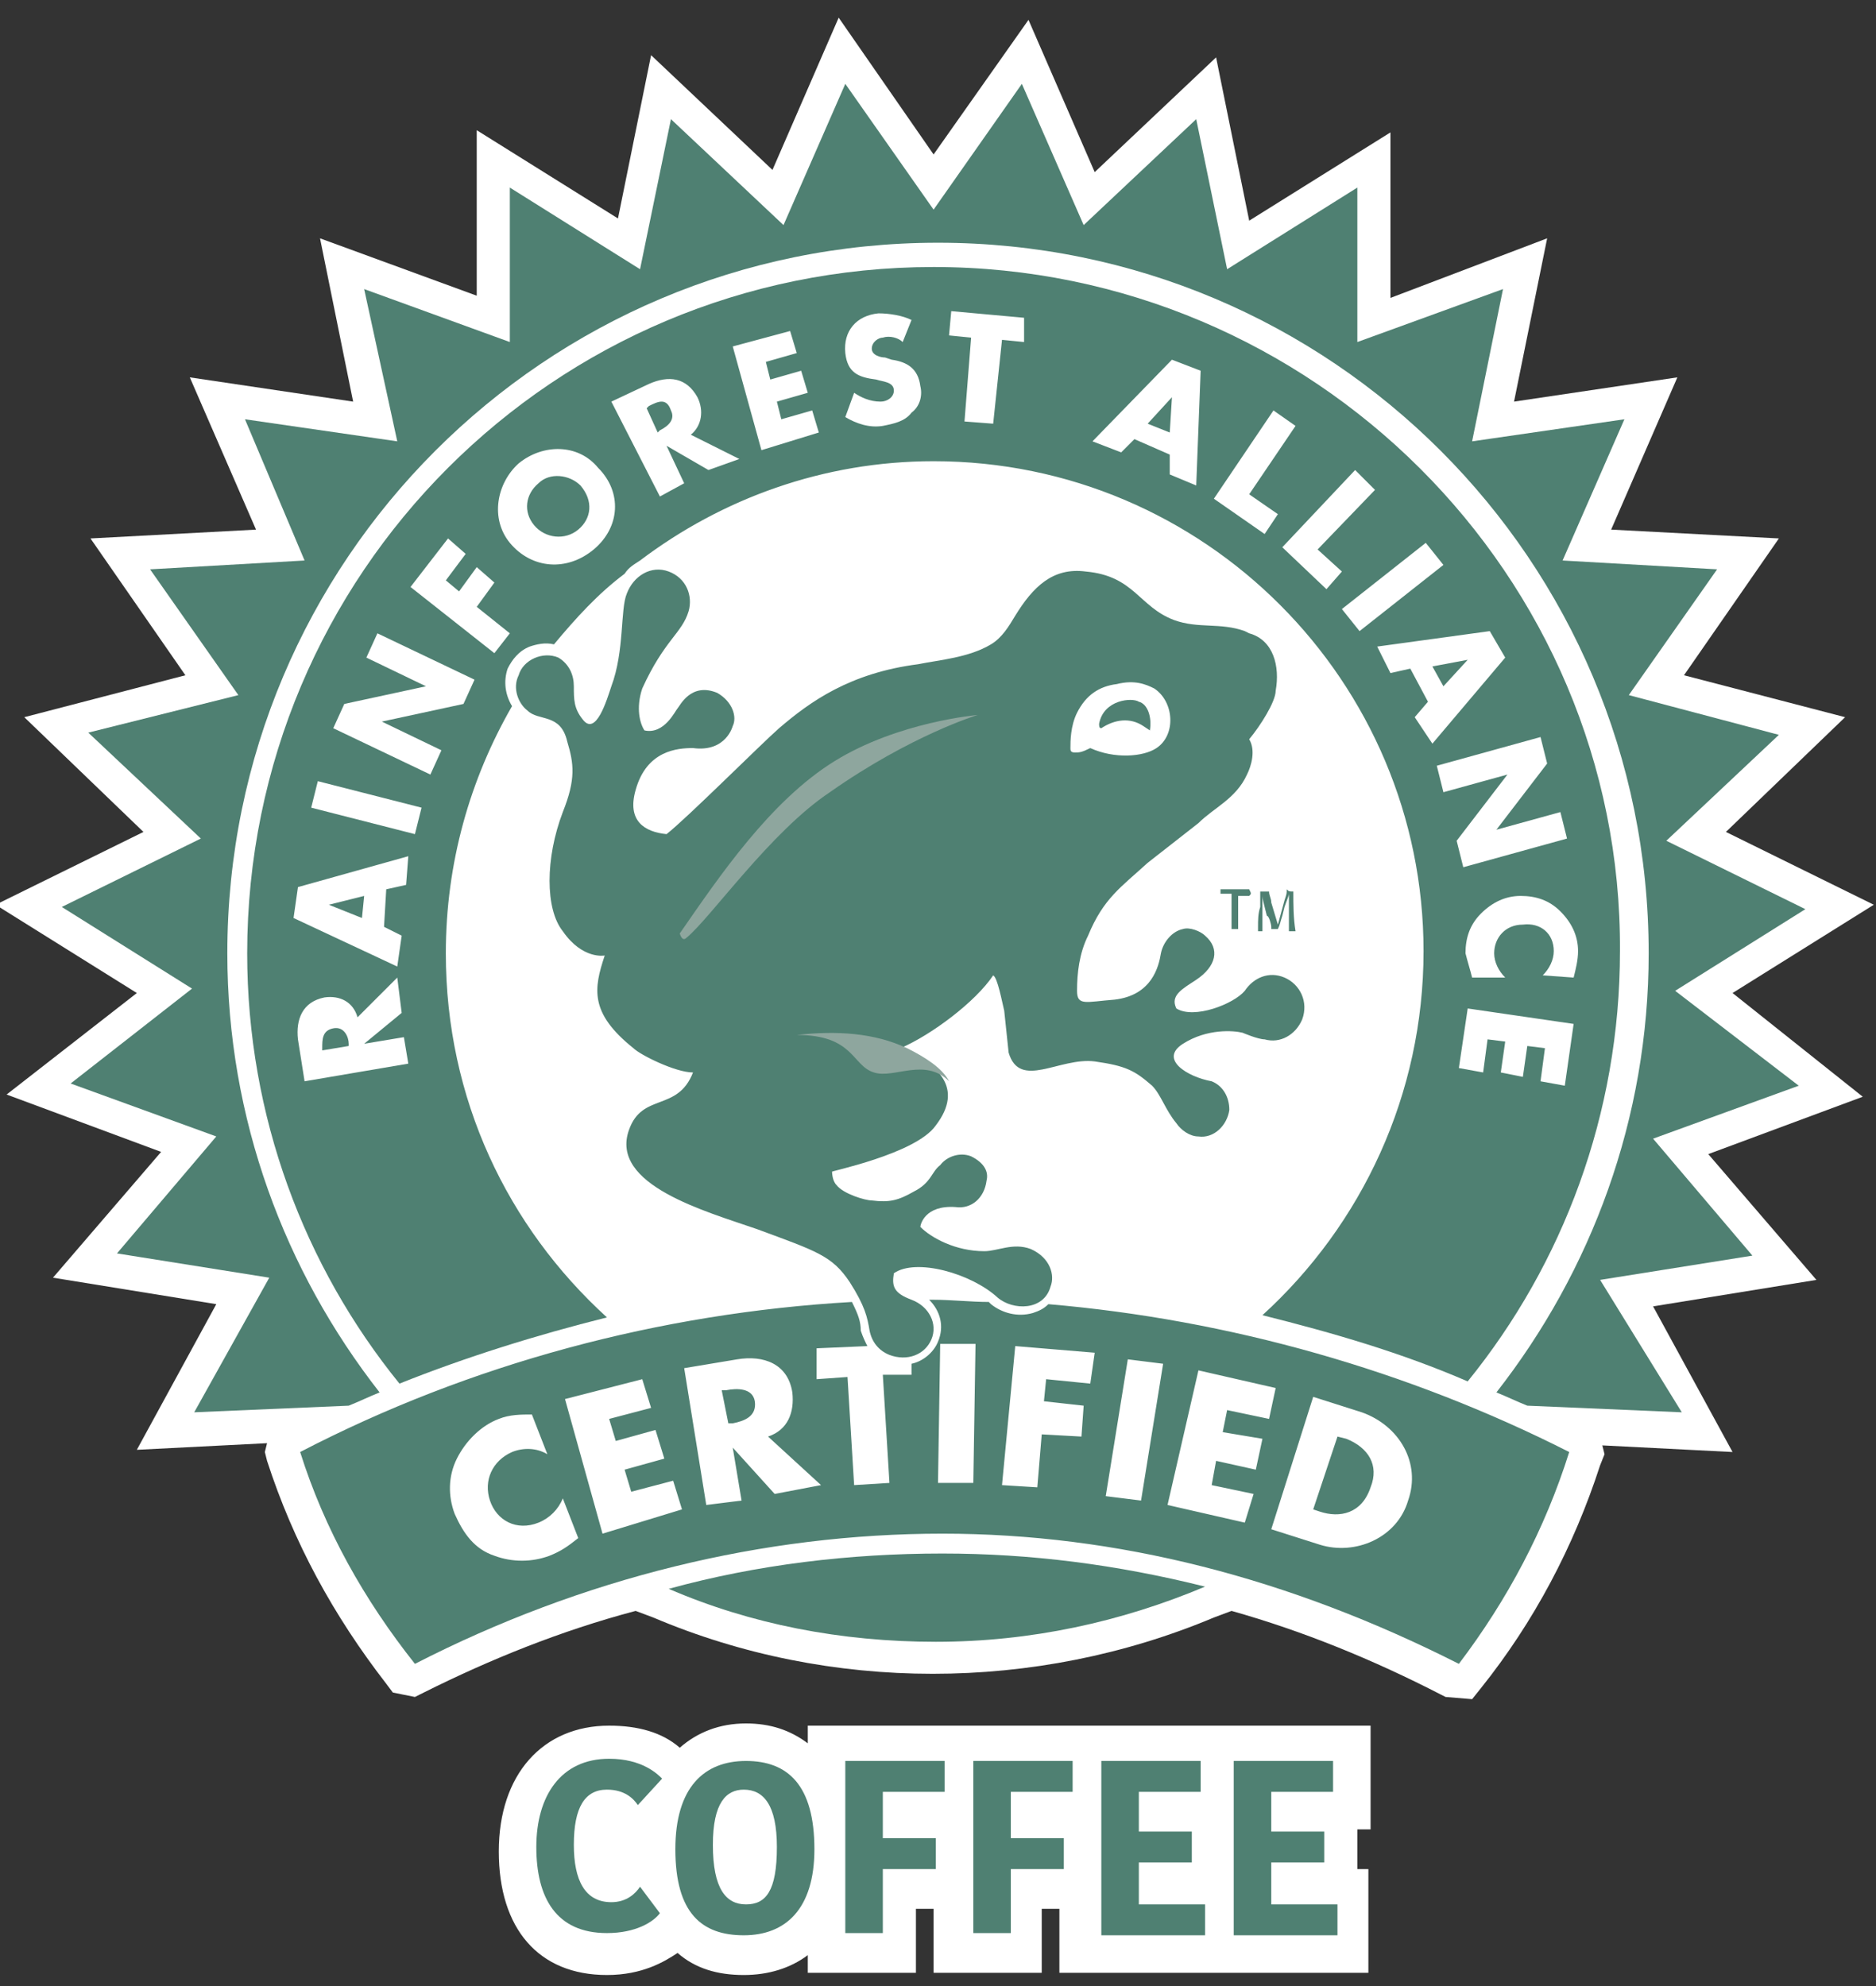
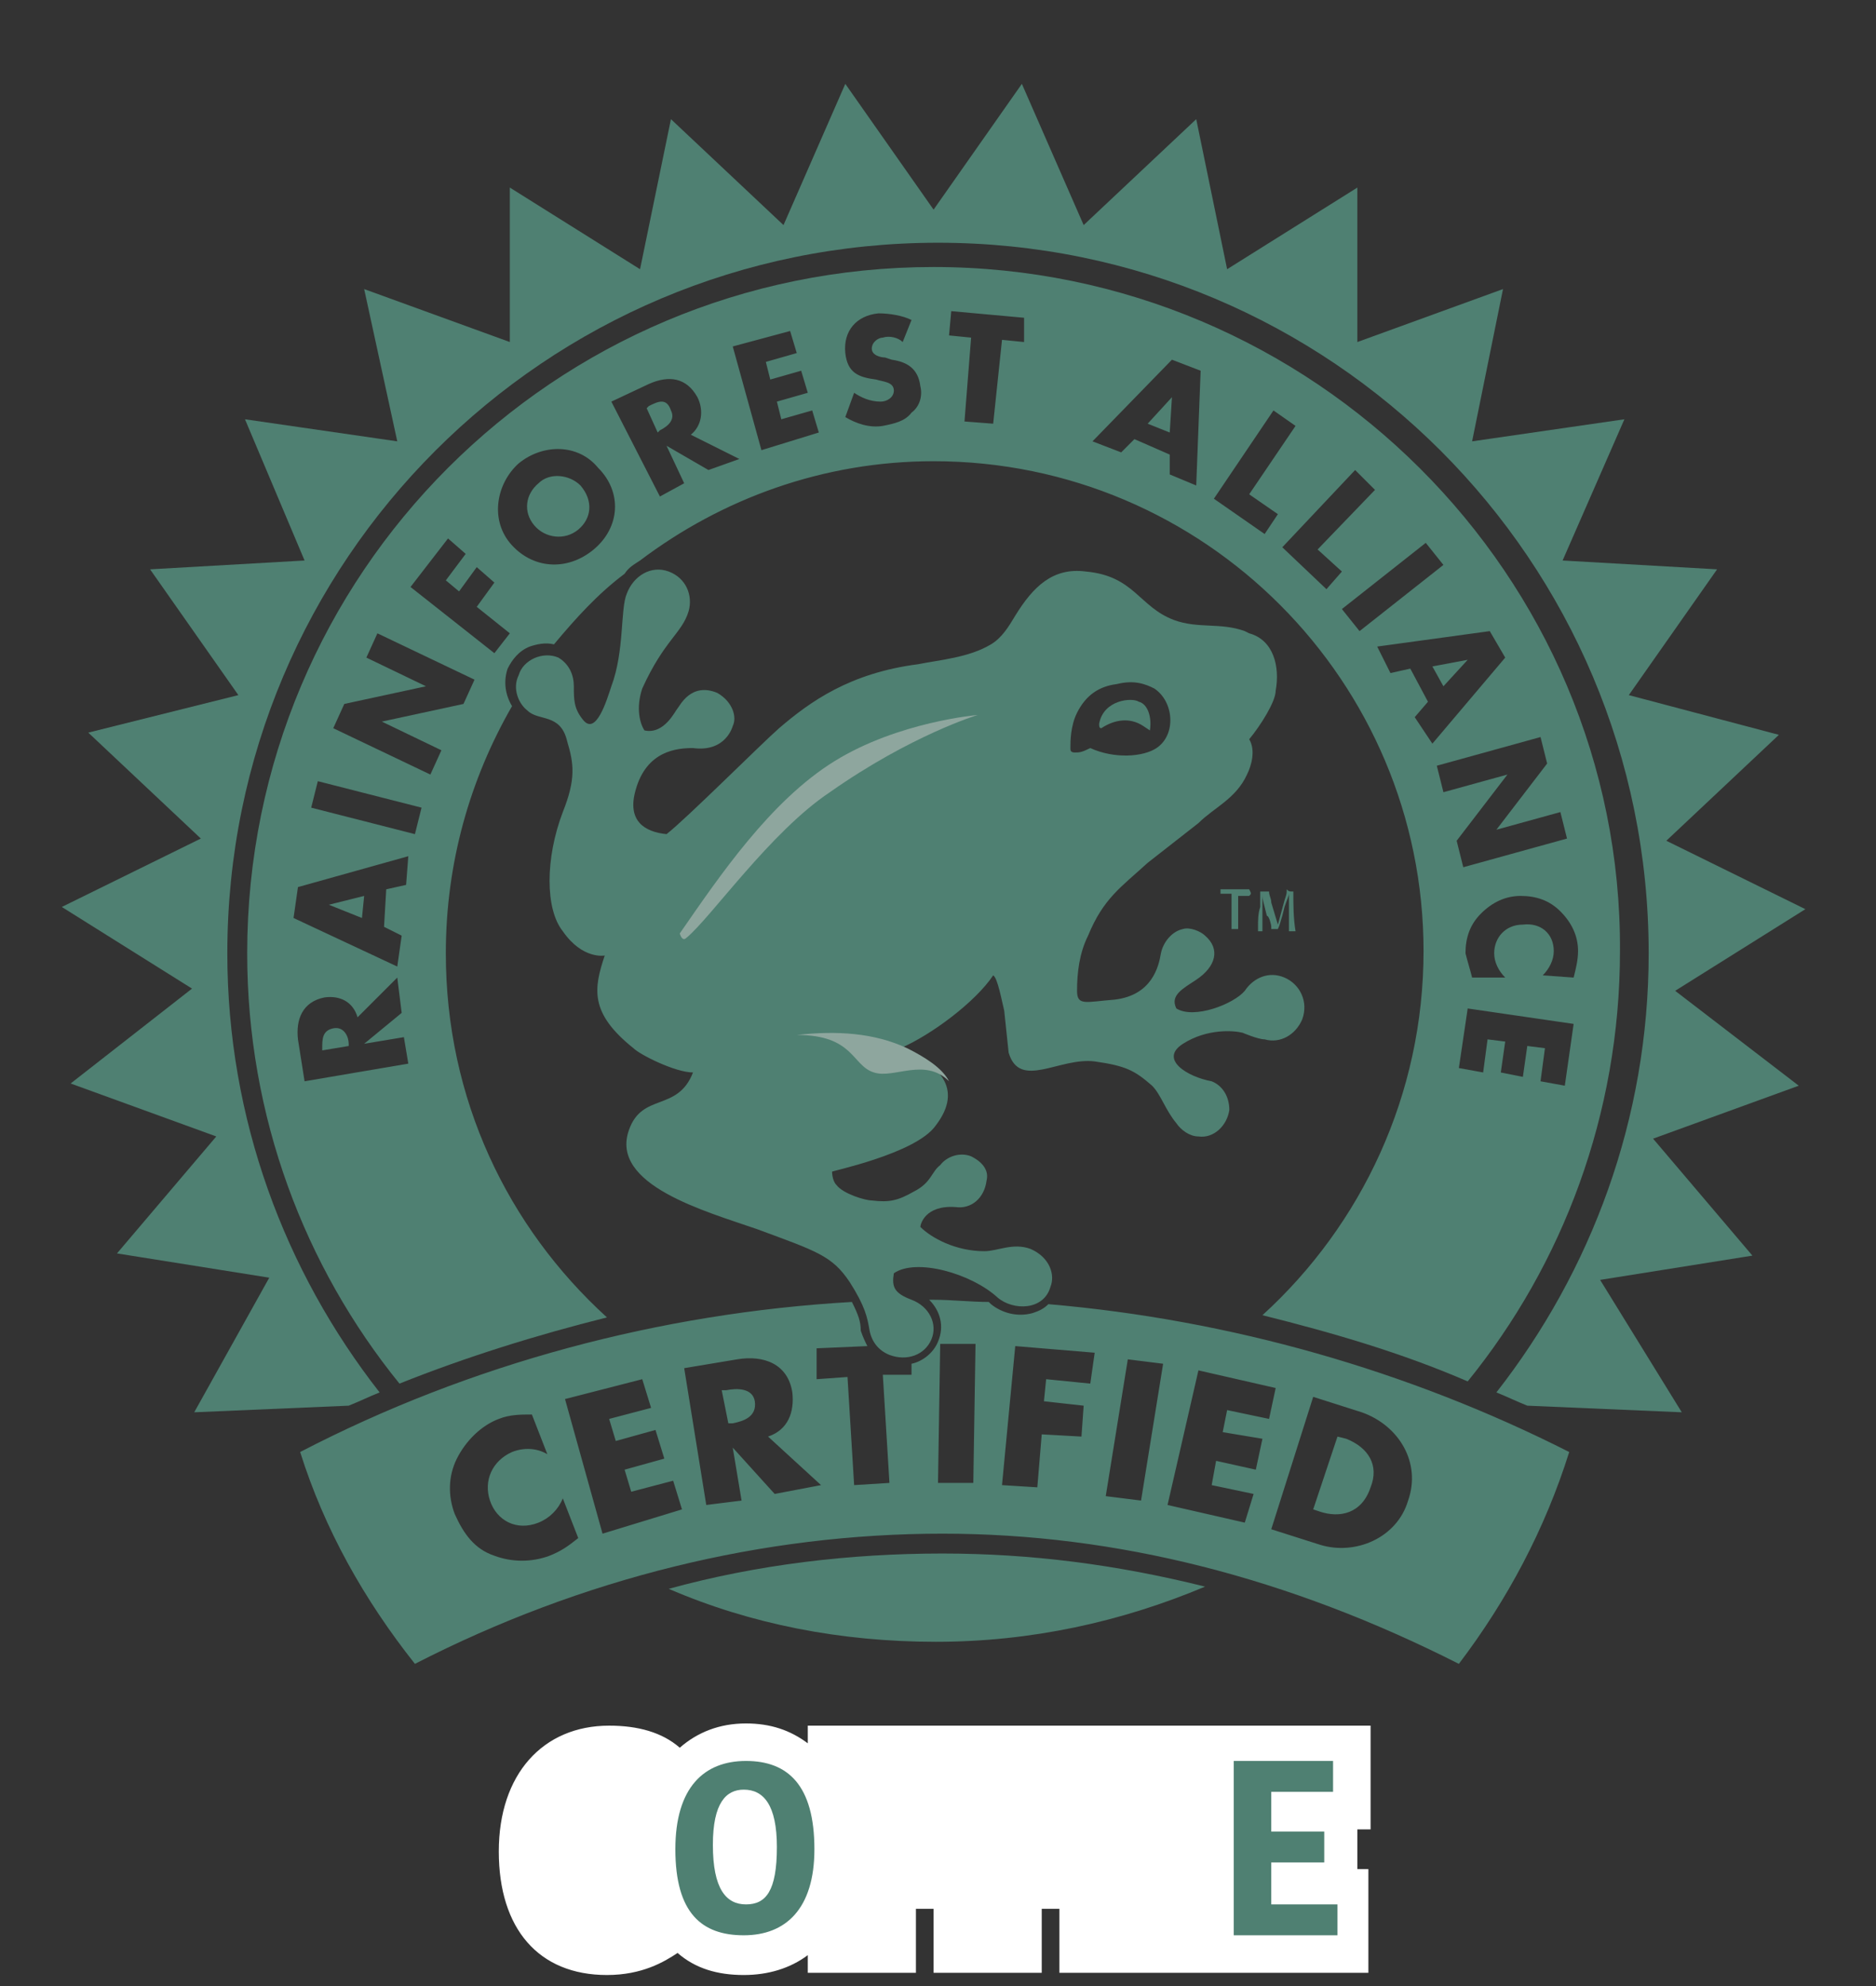
<svg xmlns="http://www.w3.org/2000/svg" version="1.1" id="Layer_1" x="0px" y="0px" viewBox="0 0 85 90" style="enable-background:new 0 0 85 90;" xml:space="preserve">
  <rect x="0" y="0" width="85" height="90" fill="#333333" stroke="none" />
  <style type="text/css">
	.st0{fill:#FFFFFF;}
	.st1{fill:#4F8072;}
	.st2{fill-rule:evenodd;clip-rule:evenodd;fill:#4F8072;}
	.st3{fill-rule:evenodd;clip-rule:evenodd;fill:#8EA69E;}
	.st4{fill:#8EA69E;}
</style>
  <g>
    <g>
-       <path class="st0" d="M78.5,45l6.4-4l-6.7-3.3l5.4-5.2l-7.3-1.9l4.3-6.2L73,24l3-6.9l-7.4,1.1l1.5-7.4L63,13.5L63,6l-6.4,4    l-1.5-7.4l-5.5,5.2l-3-6.9L42.3,7L38,0.8l-3,6.9l-5.5-5.2l-1.5,7.4l-6.4-4l0,7.5l-7.1-2.6l1.5,7.4l-7.4-1.1l3,6.9l-7.5,0.4    l4.3,6.2l-7.3,1.9l5.4,5.2L-0.2,41l6.4,4l-5.9,4.6l7,2.6l-4.9,5.7l7.4,1.2l-3.6,6.6l5.9-0.3L12,65.8l0.1,0.4c1.2,3.7,3,7,5.4,10.1    l0.3,0.4l1,0.2l0.4-0.2c3-1.5,6.2-2.8,9.6-3.7l0.8,0.3c8,3.4,17.3,3.4,25.4,0l0.8-0.3c3.2,0.9,6.4,2.2,9.5,3.8l0.2,0.1l1.2,0.1    l0.4-0.5c2.4-3,4.2-6.4,5.4-10.1l0.2-0.5l-0.1-0.4l5.9,0.3l-3.6-6.6l7.4-1.2l-4.9-5.7l7-2.6L78.5,45z" />
      <path class="st0" d="M61.7,82.9l0.4,0v-4.7H36.6V79c-0.8-0.6-1.7-0.9-2.8-0.9c-1.2,0-2.2,0.4-3,1.1c-0.8-0.7-1.9-1-3.2-1    c-3,0-5,2.2-5,5.7c0,3.5,1.8,5.6,4.9,5.6c1.6,0,2.6-0.6,3.2-1c0.8,0.7,1.8,1,3,1c1.1,0,2.1-0.3,2.9-0.9v0.8h4.9v-2.9h0.8v2.9h4.9    v-2.9h0.8v2.9h14v-4.7h-0.5V82.9z" />
    </g>
    <g>
      <g>
        <g>
          <path class="st1" d="M75.9,44.9l5.9-3.7l-6.3-3.1l5.1-4.8l-6.8-1.8l4-5.7l-7-0.4l2.8-6.4l-6.9,1l1.4-6.9l-6.6,2.4l0-7l-5.9,3.7      l-1.4-6.8l-5.1,4.8l-2.8-6.4l-4,5.7l-4-5.7l-2.8,6.4l-5.1-4.8l-1.4,6.8l-5.9-3.7l0,7l-6.6-2.4L18,20l-6.9-1l2.7,6.4l-7,0.4      l4,5.7L4,33.2l5.1,4.8l-6.3,3.1l5.9,3.7l-5.5,4.3l6.6,2.4l-4.5,5.3l6.9,1.1l-3.4,6.1l7-0.3l0,0c0.5-0.2,0.9-0.4,1.4-0.6      c-4.3-5.5-6.9-12.4-6.9-19.9c0-17.8,14.4-32.2,32.2-32.2c17.8,0,32.2,14.4,32.2,32.2c0,7.5-2.6,14.4-6.9,19.9      c0.5,0.2,0.9,0.4,1.4,0.6l0,0l7,0.3L72.5,58l6.9-1.1l-4.5-5.3l6.6-2.4L75.9,44.9z" />
          <path class="st2" d="M61,65.2l-0.4-0.1l-1.1,3.3l0.3,0.1c0.9,0.3,1.9,0.1,2.3-1.1C62.5,66.4,62,65.6,61,65.2 M71.1,65.8      c-7.3-3.7-15.4-6-23.6-6.7c-0.2,0.2-0.4,0.3-0.7,0.4c-0.7,0.2-1.4,0-1.9-0.4l-0.1-0.1c-0.8,0-1.7-0.1-2.5-0.1l-0.2,0      c0.5,0.5,0.7,1.2,0.4,1.9c-0.2,0.5-0.7,0.9-1.2,1l0,0.5L40,62.3l0.3,4.9l-1.6,0.1l-0.3-4.9L37,62.5L37,61.1l2.3-0.1      c-0.1-0.2-0.2-0.4-0.3-0.7l0,0l0,0c0-0.4-0.1-0.7-0.4-1.3c-8.7,0.5-17.3,2.8-25,6.8l0,0c1.1,3.5,2.9,6.7,5.2,9.6l0,0      c7.6-3.9,15.8-5.9,23.9-5.9c7.9,0,15.7,2,23.4,5.9h0C68.3,72.5,70,69.3,71.1,65.8L71.1,65.8z M24.9,70.5c-0.8,0.3-1.7,0.3-2.5,0      c-0.9-0.3-1.4-1-1.8-1.9c-0.3-0.8-0.3-1.7,0.1-2.5c0.4-0.8,1.1-1.5,1.9-1.8c0.5-0.2,1-0.2,1.5-0.2l0.7,1.8      c-0.5-0.3-1.1-0.3-1.6-0.1c-0.9,0.4-1.3,1.3-1,2.2c0.3,0.9,1.2,1.4,2.2,1c0.5-0.2,0.9-0.6,1.1-1.1l0.7,1.8      C25.7,70.1,25.4,70.3,24.9,70.5 M27.3,69.5l-1.7-6.1l3.5-0.9l0.4,1.3l-1.9,0.5l0.3,1l1.8-0.5l0.4,1.3l-1.8,0.5l0.3,1l1.9-0.5      l0.4,1.3L27.3,69.5z M35.1,67.7l-1.9-2.1l0,0l0.4,2.4L32,68.2l-1-6.2l2.4-0.4c1.2-0.2,2.3,0.2,2.5,1.5c0.1,0.9-0.2,1.7-1.1,2      l2.4,2.2L35.1,67.7z M44.1,67.2l-1.6,0l0.1-6.3l1.6,0L44.1,67.2z M49.4,62.7l-2-0.2l-0.1,1l1.8,0.2L49,65.1L47.2,65L47,67.4      l-1.6-0.1l0.6-6.3l3.6,0.3L49.4,62.7z M51.7,68l-1.6-0.2l1-6.2l1.6,0.2L51.7,68z M57.2,65.2l-0.3,1.4l-1.8-0.4l-0.2,1.1l1.9,0.4      L56.4,69l-3.5-0.8l1.4-6.1l3.5,0.8l-0.3,1.4l-1.9-0.4l-0.2,1L57.2,65.2z M63.8,68c-0.5,1.7-2.4,2.5-4,2l-2.2-0.7l1.9-6l2.2,0.7      C63.4,64.6,64.4,66.3,63.8,68 M32.9,63l-0.2,0l0.3,1.5l0.2,0c0.5-0.1,1.1-0.3,1-1C34.1,62.9,33.4,62.9,32.9,63" />
          <path class="st2" d="M53,19.6l0.1-1.6l0,0l-1.1,1.2L53,19.6z M29.4,18.4l-0.1,0.1l0.5,1.1l0.1-0.1c0.4-0.2,0.7-0.5,0.5-0.9      C30.2,18,29.8,18.2,29.4,18.4 M24.4,21.9c-0.6,0.5-0.7,1.3-0.2,1.9c0.5,0.6,1.4,0.7,2,0.2c0.6-0.5,0.7-1.3,0.1-2      C25.8,21.5,24.9,21.4,24.4,21.9 M14.9,41l1.5,0.6l0.1-1L14.9,41L14.9,41z M30.3,72c3.7,1.6,7.8,2.4,12.1,2.4      c4.3,0,8.4-0.9,12.2-2.5c-4-1-7.9-1.5-11.9-1.5C38.5,70.4,34.3,70.9,30.3,72 M15.1,46.6c-0.5,0.1-0.5,0.5-0.5,0.9l0,0.1l1.2-0.2      l0-0.1C15.8,47,15.6,46.5,15.1,46.6 M42.3,12.1c-17.2,0-31.1,13.9-31.1,31.1c0,7.4,2.6,14.2,6.9,19.5c3-1.2,6.2-2.2,9.4-3      c-4.5-4.1-7.3-9.9-7.3-16.5c0-4.1,1.1-7.9,3-11.2c-0.3-0.5-0.4-1.1-0.2-1.7c0.2-0.4,0.5-0.8,1-1c0.3-0.1,0.7-0.2,1.1-0.1      c1-1.2,2-2.3,3.2-3.2c0.2-0.3,0.4-0.4,0.7-0.6c3.7-2.8,8.3-4.5,13.3-4.5c12.3,0,22.2,10,22.2,22.2c0,6.5-2.8,12.4-7.3,16.5      c3.2,0.8,6.3,1.7,9.3,3c4.3-5.3,6.9-12.1,6.9-19.5C73.5,26.1,59.5,12.1,42.3,12.1 M13.5,40.2l5-1.4l-0.1,1.3l-0.9,0.2l-0.1,1.7      l0.8,0.4L18,43.8l-4.7-2.2L13.5,40.2z M13.8,49l-0.3-1.9c-0.1-0.9,0.2-1.7,1.2-1.9c0.7-0.1,1.3,0.2,1.5,0.9l1.8-1.8l0.2,1.6      l-1.7,1.4l0,0l1.8-0.3l0.2,1.2L13.8,49z M18.8,37.8l-4.7-1.2l0.3-1.2l4.7,1.2L18.8,37.8z M21,31.9l-3.7,0.8l0,0L20,34l-0.5,1.1      l-4.4-2.1l0.5-1.1l3.7-0.8l0,0l-2.7-1.3l0.5-1.1l4.4,2.1L21,31.9z M22.4,29.6l-3.8-3l1.7-2.2l0.8,0.7l-0.9,1.2l0.6,0.5l0.8-1.1      l0.8,0.7l-0.8,1.1l1.5,1.2L22.4,29.6z M26.9,24.9c-1.2,1-2.8,0.9-3.8-0.3c-0.9-1.1-0.6-2.7,0.4-3.6c1.1-0.9,2.7-0.9,3.6,0.2      C28.2,22.3,28.1,23.9,26.9,24.9 M32.1,21.3l-1.9-1.1l0,0l0.8,1.7l-1.1,0.6l-2.2-4.3l1.7-0.8c0.9-0.4,1.7-0.3,2.2,0.6      c0.3,0.6,0.2,1.3-0.3,1.7l2.2,1.1L32.1,21.3z M34.5,20.4l-1.3-4.7l2.6-0.7l0.3,1l-1.4,0.4l0.2,0.8l1.4-0.4l0.3,1l-1.4,0.4      l0.2,0.8l1.4-0.4l0.3,1L34.5,20.4z M41.3,18.7c-0.3,0.4-0.8,0.5-1.3,0.6c-0.6,0.1-1.2-0.1-1.7-0.4l0.4-1.1      c0.3,0.2,0.7,0.4,1.2,0.4c0.3,0,0.6-0.2,0.6-0.5c0-0.4-0.5-0.4-0.8-0.5c-0.8-0.1-1.3-0.3-1.4-1.2c-0.1-1,0.5-1.7,1.5-1.8      c0.5,0,1.1,0.1,1.5,0.3l-0.4,1c-0.2-0.2-0.6-0.3-0.9-0.2c-0.2,0-0.5,0.2-0.5,0.5c0,0.3,0.4,0.4,0.6,0.4l0.3,0.1      c0.7,0.1,1.2,0.4,1.3,1.2C41.8,17.9,41.7,18.4,41.3,18.7 M46.4,15.5l-1-0.1L45,19.2l-1.3-0.1l0.3-3.8l-1-0.1l0.1-1.1l3.3,0.3      L46.4,15.5z M54.2,22l-1.2-0.5l0-0.9l-1.6-0.7l-0.6,0.6L49.5,20l3.6-3.7l1.3,0.5L54.2,22z M57.9,23.3l-0.6,0.9L55,22.6l2.7-4      l1,0.7l-2.1,3.1L57.9,23.3z M58.1,24.8l3.3-3.5l0.9,0.9l-2.6,2.7l1.1,1l-0.7,0.8L58.1,24.8z M60.8,27.6l3.8-3l0.8,1l-3.8,3      L60.8,27.6z M64.1,32.5l0.6-0.7l-0.8-1.5L63,30.5l-0.6-1.2l5.1-0.7l0.7,1.2l-3.3,3.9L64.1,32.5z M68.3,35.1l-2.9,0.8l-0.3-1.2      l4.7-1.3l0.3,1.2l-2.3,3l0,0l2.9-0.8l0.3,1.2l-4.7,1.3l-0.3-1.2L68.3,35.1L68.3,35.1z M70.9,49.2L69.8,49l0.2-1.5l-0.8-0.1      L69,48.8L68,48.6l0.2-1.4l-0.8-0.1l-0.2,1.5l-1.1-0.2l0.4-2.7l4.8,0.7L70.9,49.2z M69.9,44.2c0.3-0.3,0.5-0.7,0.5-1.1      c0-0.8-0.6-1.3-1.4-1.2c-0.8,0-1.3,0.6-1.3,1.3c0,0.4,0.2,0.8,0.5,1.1l-1.5,0c-0.1-0.4-0.2-0.7-0.3-1.1c0-0.7,0.2-1.3,0.7-1.8      c0.5-0.5,1.1-0.8,1.8-0.8c0.7,0,1.3,0.2,1.8,0.7c0.5,0.5,0.8,1.1,0.8,1.8c0,0.4-0.1,0.8-0.2,1.2L69.9,44.2z M64.9,30.2l0.5,0.9      l1.1-1.2l0,0L64.9,30.2z" />
          <path class="st2" d="M56.3,46.8c0,0,0.7,0.3,1,0.3c0.7,0.2,1.4-0.2,1.7-0.9c0.3-0.8-0.1-1.6-0.8-1.9c-0.7-0.3-1.4,0-1.8,0.6      c-0.5,0.6-2.3,1.3-3.1,0.8c-0.3-0.6,0.3-0.9,0.9-1.3c0.9-0.6,1.1-1.4,0.4-2c-0.2-0.2-0.7-0.4-1-0.3c-0.5,0.1-0.9,0.6-1,1.1      c-0.1,0.6-0.4,1.9-2.1,2.1c-1.3,0.1-1.7,0.3-1.7-0.4c0-0.8,0.1-1.7,0.5-2.5c0.7-1.7,1.5-2.2,2.7-3.3l2.3-1.8      c0.7-0.7,1.7-1.1,2.2-2.2c0.2-0.4,0.4-1.1,0.1-1.6c0.5-0.6,1.2-1.7,1.2-2.2c0.2-1.1-0.1-2.3-1.2-2.6l-0.2-0.1      c-1.1-0.4-2.1-0.1-3.2-0.5c-1.6-0.6-1.8-2-4-2.2c-1.5-0.2-2.4,0.7-3.2,2c-0.3,0.5-0.6,1-1.1,1.3c-1,0.6-2.3,0.7-3.3,0.9      c-3.1,0.4-4.9,1.7-6.3,2.9c-0.8,0.7-4.2,4.1-5.1,4.8c-1-0.1-1.8-0.6-1.4-2c0.5-1.8,1.9-1.9,2.6-1.9c1.5,0.2,1.8-1,1.8-1      c0.2-0.4,0-1.1-0.7-1.5c-1.2-0.5-1.7,0.6-1.8,0.7c-0.1,0.1-0.6,1.2-1.5,1c-0.2-0.3-0.4-1-0.1-1.9c1-2.2,1.8-2.5,2.1-3.5      c0.2-0.7-0.1-1.5-0.9-1.8c-0.8-0.3-1.6,0.2-1.9,1c-0.3,0.7-0.1,2.6-0.7,4.2c-0.2,0.6-0.7,2.3-1.3,1.5c-0.4-0.5-0.4-0.9-0.4-1.5      c0-0.5-0.2-1-0.7-1.3c-0.7-0.3-1.6,0.1-1.8,0.8c-0.3,0.6,0,1.3,0.4,1.6c0.5,0.5,1.5,0.1,1.8,1.4c0.3,1,0.4,1.7-0.2,3.2      c-0.8,2.1-0.8,4.4,0,5.4c0.9,1.3,1.9,1.1,1.9,1.1c-0.5,1.5-0.7,2.6,1.3,4.2c0.3,0.3,1.9,1.1,2.7,1.1c-0.7,1.8-2.3,0.9-2.9,2.6      c-0.9,2.5,3.5,3.7,5.8,4.5c2.7,1,3.4,1.2,4.2,2.4c0.7,1.1,0.8,1.6,0.9,2.2c0.1,0.5,0.4,0.9,0.9,1.1c0.8,0.3,1.6,0,1.9-0.7      c0.3-0.7-0.1-1.5-0.9-1.8c-0.8-0.3-0.9-0.6-0.8-1.2c1-0.7,3.5,0,4.7,1.1c0.7,0.6,2.1,0.6,2.4-0.5c0.2-0.5,0-1.3-0.9-1.7      c-0.8-0.3-1.5,0.1-2.1,0.1c-1.3,0-2.4-0.6-2.9-1.1c0-0.1,0.2-1,1.6-0.9c0.7,0.1,1.3-0.4,1.4-1.2c0.1-0.4-0.1-0.8-0.7-1.1      c-0.5-0.2-1.1,0-1.4,0.4c-0.4,0.3-0.4,0.8-1.2,1.2c-0.7,0.4-1.1,0.5-1.9,0.4c-0.3,0-1.3-0.3-1.6-0.7c-0.2-0.2-0.2-0.6-0.2-0.6      c-0.2,0,3.8-0.8,4.7-2.1c1.3-1.7,0.1-2.8-1.6-3.5c1.4-0.6,3.4-2.1,4.2-3.3c0.2,0.1,0.4,1.2,0.5,1.6l0.2,1.9      c0.5,1.7,2.3,0.2,3.9,0.4c1.4,0.2,1.8,0.4,2.6,1.1c0.4,0.4,0.6,1.1,1.1,1.7c0.2,0.3,0.6,0.6,1,0.6c0.7,0.1,1.3-0.5,1.4-1.2      c0-0.6-0.3-1.1-0.8-1.3c-1.1-0.2-2.4-1-1.3-1.7C54.7,46.6,55.9,46.7,56.3,46.8 M52.4,33.9c-0.6,0.4-1.9,0.5-3,0      c-0.4,0.2-0.5,0.2-0.7,0.2c-0.2,0-0.2-0.1-0.2-0.2c0-0.3,0-1,0.3-1.6c0.4-0.8,1-1.2,1.8-1.3c0.8-0.2,1.3,0,1.7,0.2      C53.2,31.8,53.3,33.3,52.4,33.9" />
          <path class="st2" d="M52.1,33.1l-0.3-0.2c-0.6-0.4-1.3-0.3-1.9,0.1c-0.1,0-0.1-0.1-0.1-0.2c0.2-1.1,1.5-1.2,1.8-1      C52,31.9,52.2,32.5,52.1,33.1" />
          <path class="st3" d="M31.1,42.5c-0.2,0.2-0.3-0.2-0.3-0.2c1.8-2.6,4.1-6,7-7.8c2.9-1.8,6.5-2.1,6.5-2.1s-3,0.9-6.7,3.5      C34.9,37.7,32.2,41.6,31.1,42.5" />
          <path class="st4" d="M39.6,48.6c0.9,0.3,2.3-0.7,3.4,0.4c-0.3-0.6-1.1-1.1-1.9-1.5c-1.5-0.7-3.2-0.8-5-0.6      C38.7,46.9,38.6,48.3,39.6,48.6" />
        </g>
        <g>
-           <path class="st1" d="M27.6,79.7c1.5,0,2.2,0.7,2.4,0.9l-1.1,1.2c-0.2-0.3-0.6-0.7-1.4-0.7c-1,0-1.5,0.8-1.5,2.5      c0,1.6,0.5,2.6,1.7,2.6c0.7,0,1.1-0.4,1.3-0.7l0.9,1.2c-0.3,0.4-1.1,0.9-2.4,0.9c-2.3,0-3.2-1.6-3.2-3.9      C24.3,81.4,25.4,79.7,27.6,79.7z" />
          <path class="st1" d="M33.7,87.7c-1.9,0-3.1-1-3.1-3.9c0-2.8,1.3-4,3.2-4c1.9,0,3.1,1.1,3.1,4C36.9,86.5,35.6,87.7,33.7,87.7z       M33.8,86.3c0.9,0,1.4-0.6,1.4-2.6c0-1.9-0.6-2.6-1.5-2.6c-0.8,0-1.4,0.6-1.4,2.5C32.3,85.6,32.9,86.3,33.8,86.3z" />
-           <path class="st1" d="M38.3,87.6v-7.8h4.5v1.4h-2.8v2.1h2.4v1.4h-2.4v2.9H38.3z" />
-           <path class="st1" d="M44.1,87.6v-7.8h4.5v1.4h-2.8v2.1h2.4v1.4h-2.4v2.9H44.1z" />
-           <path class="st1" d="M49.9,87.6v-7.8h4.5v1.4h-2.8V83H54v1.4h-2.4v1.9h3v1.4H49.9z" />
          <path class="st1" d="M55.9,87.6v-7.8h4.5v1.4h-2.8V83H60v1.4h-2.4v1.9h3v1.4H55.9z" />
        </g>
      </g>
      <g>
        <path class="st1" d="M56.6,40.6c-0.2,0-0.2,0-0.5,0c0,0.3,0,0.3,0,0.5c0,0.6,0,0.9,0,1l0,0c-0.1,0-0.2,0-0.3,0l0,0     c0-0.4,0-0.7,0-1.1c0-0.3,0-0.4,0-0.5c-0.2,0-0.2,0-0.5,0l0,0c0-0.1,0-0.1,0-0.2l0,0c0.2,0,0.5,0,0.7,0c0.2,0,0.4,0,0.6,0l0,0     C56.7,40.5,56.7,40.5,56.6,40.6L56.6,40.6z" />
        <path class="st1" d="M58.6,40.4c0,0.6,0,1.2,0.1,1.8l0,0c-0.1,0-0.1,0-0.3,0l0,0c0-0.3,0-0.4,0-0.7l0-0.3c0-0.2,0-0.6,0-0.7     c0,0.1-0.1,0.3-0.2,0.6l-0.1,0.4c-0.1,0.3-0.1,0.4-0.2,0.6l0,0c-0.1,0-0.2,0-0.3,0l0,0c0,0,0-0.1,0-0.1c0-0.1-0.1-0.5-0.2-0.5     l-0.1-0.4c-0.1-0.4-0.1-0.4-0.1-0.6c0,0.3,0,0.3,0,0.6l0,0.5c0,0.3,0,0.4,0,0.6l0,0c-0.1,0-0.1,0-0.2,0l0,0c0,0,0-0.1,0-0.2     c0-0.3,0-0.6,0.1-0.9c0-0.4,0-0.5,0-0.7l0,0c0.2,0,0.2,0,0.4,0l0,0c0,0.2,0.1,0.3,0.1,0.5l0.3,1l0.3-1.1c0.1-0.3,0.1-0.3,0.1-0.5     l0,0C58.4,40.4,58.4,40.4,58.6,40.4L58.6,40.4z" />
      </g>
    </g>
  </g>
</svg>